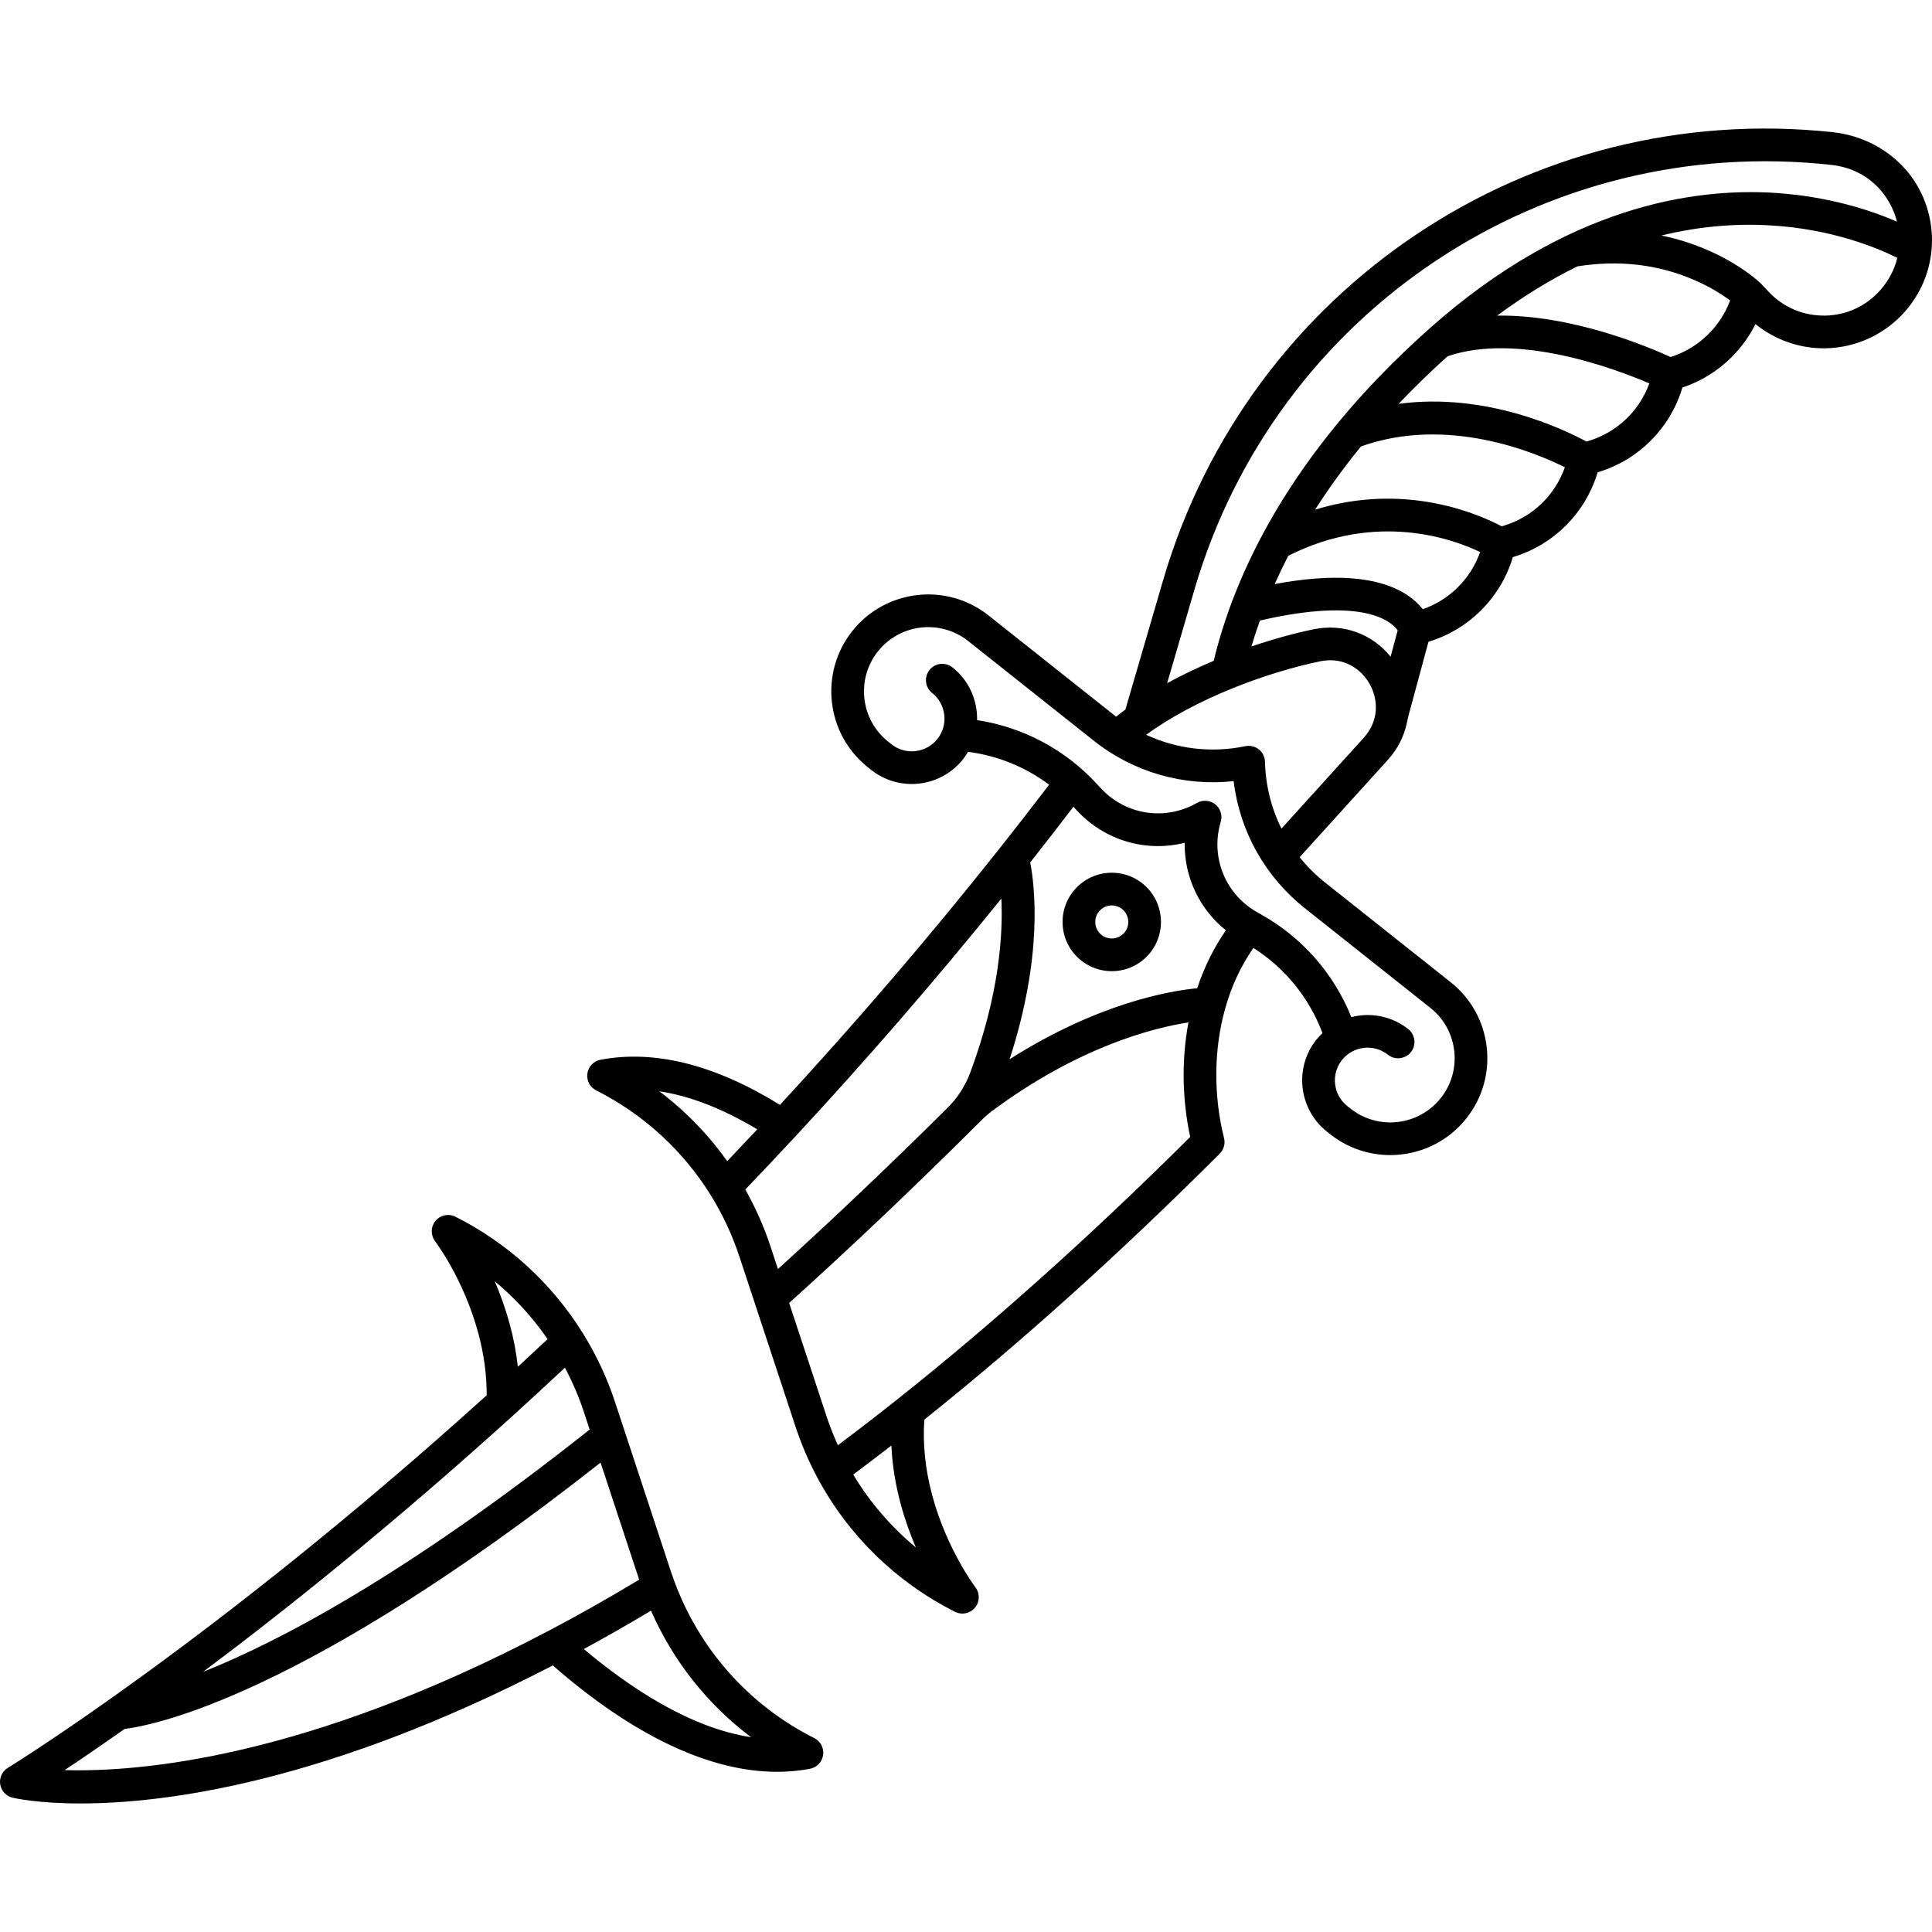
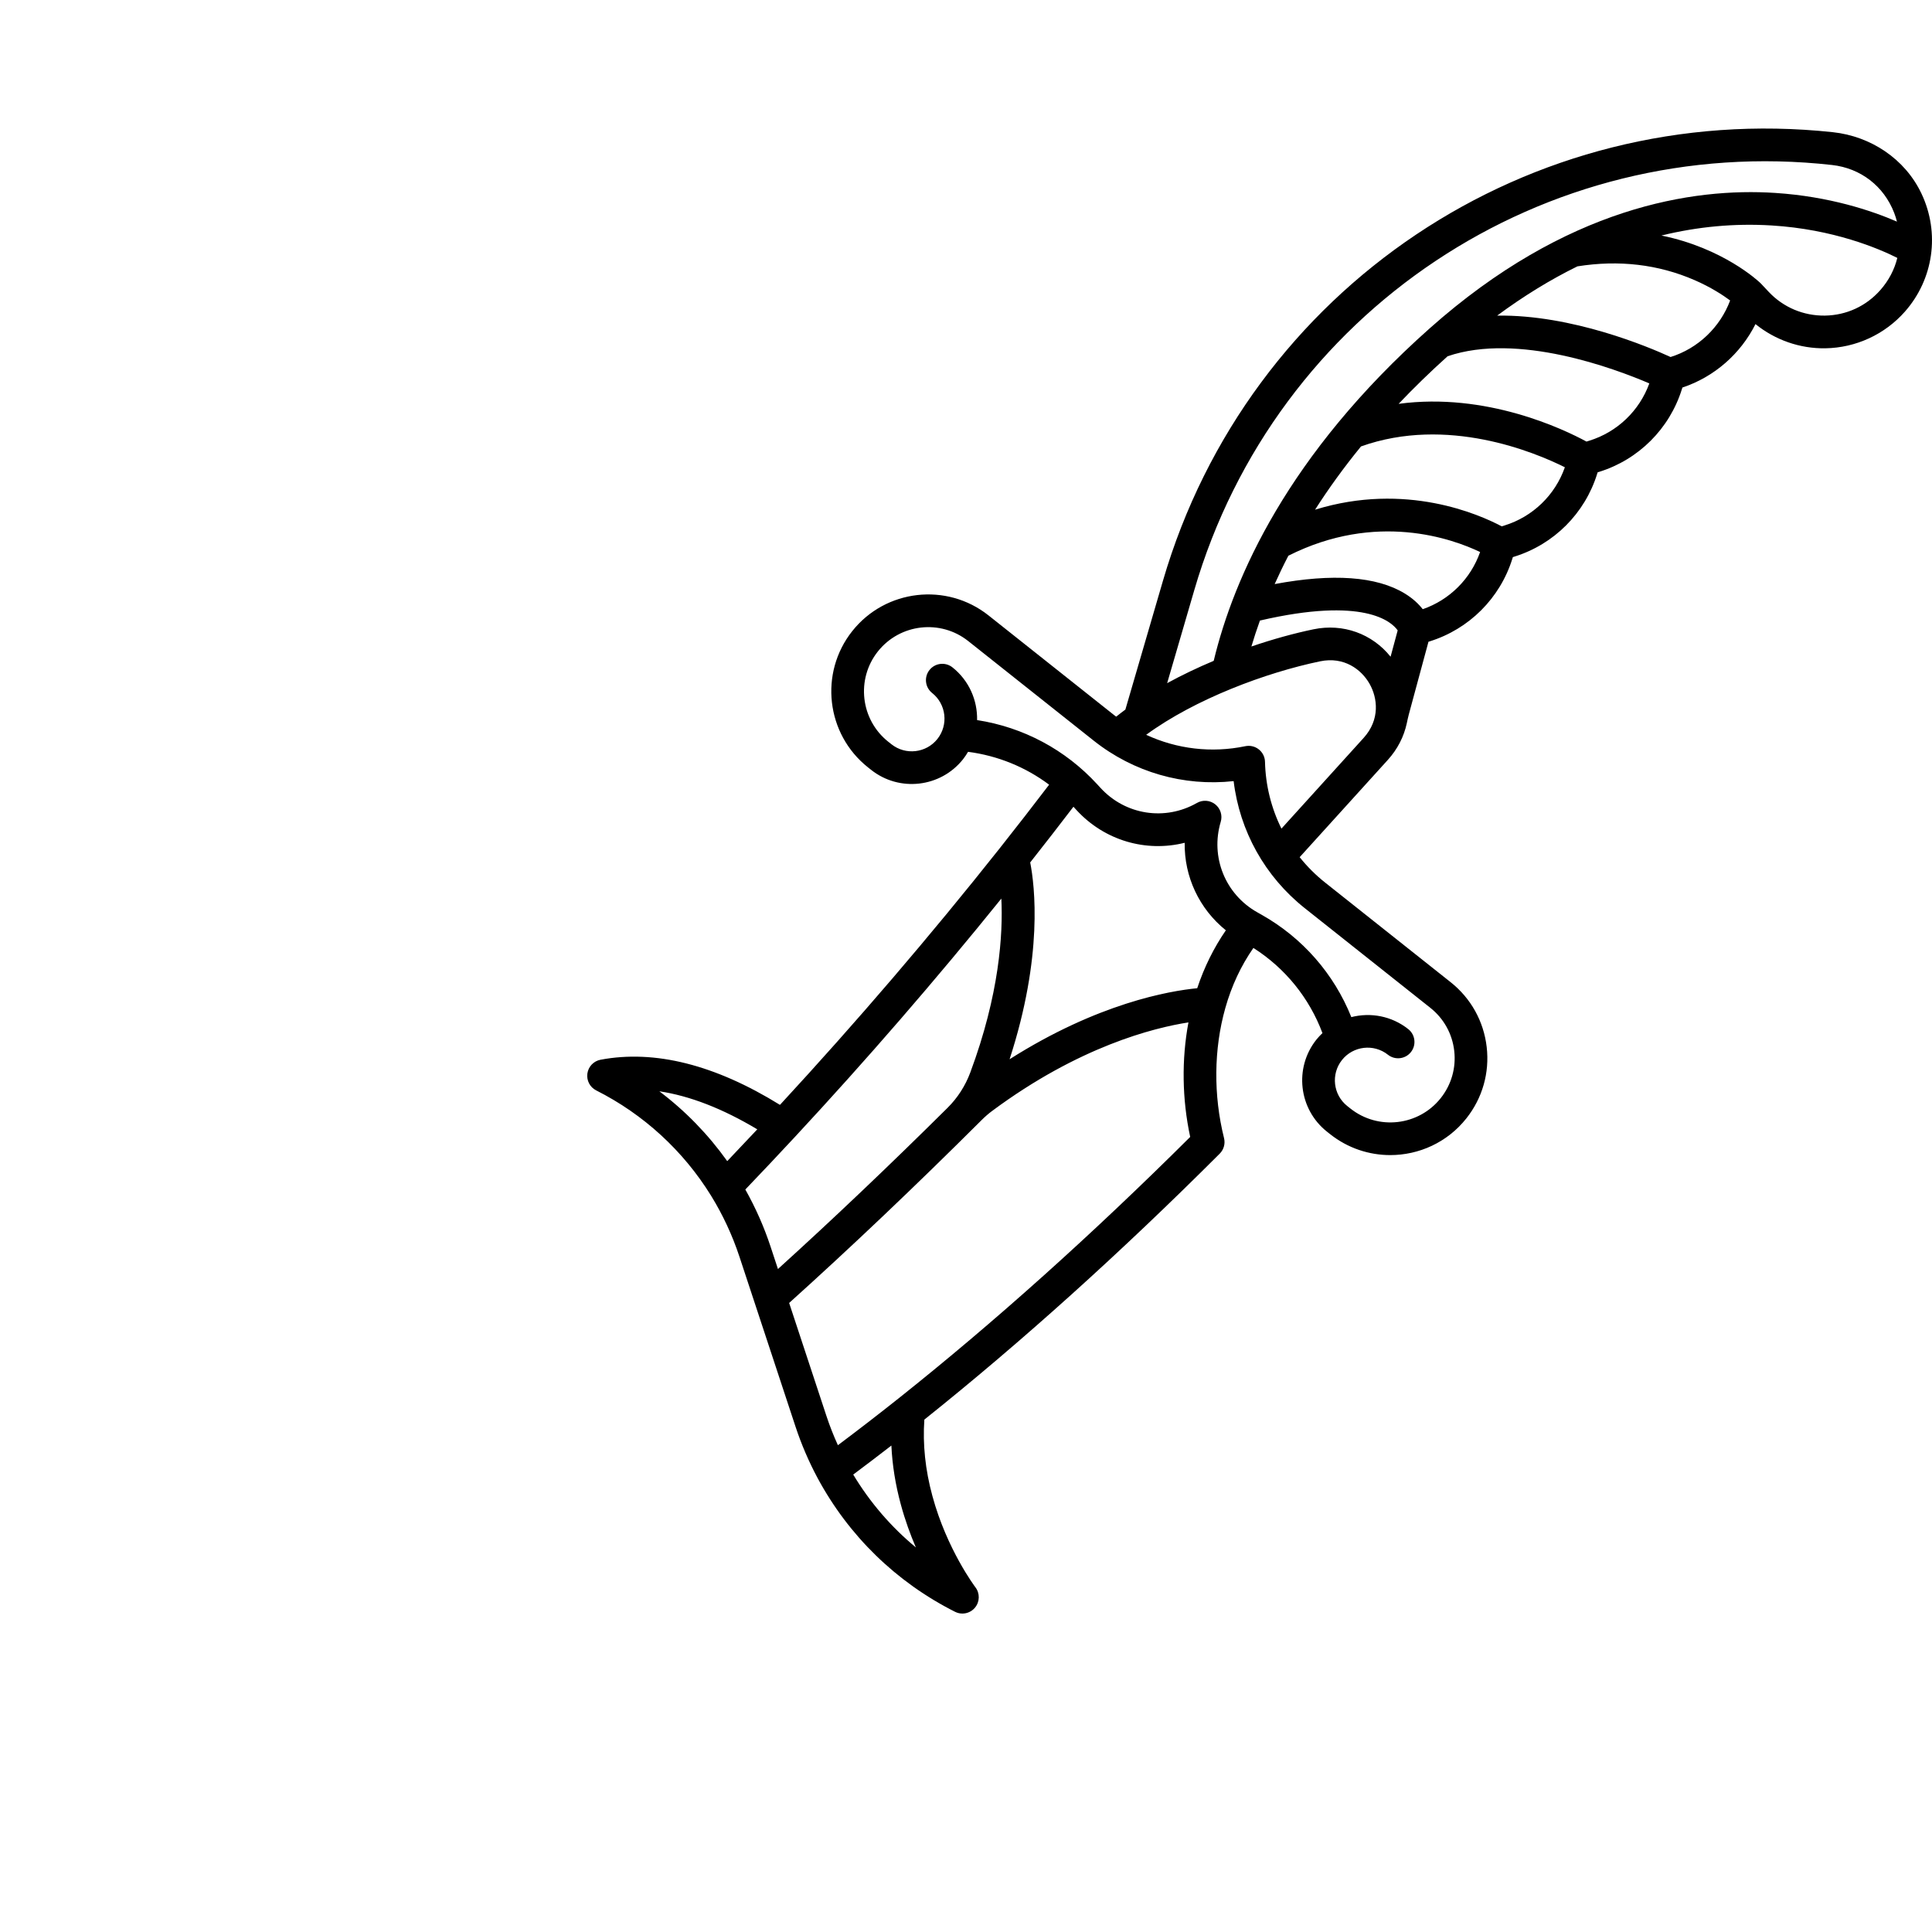
<svg xmlns="http://www.w3.org/2000/svg" version="1.1" id="Capa_1" x="0px" y="0px" viewBox="0 0 472.684 472.684" style="enable-background:new 0 0 472.684 472.684;" xml:space="preserve">
  <g>
-     <path d="M199.225,425.25c-15.924-8.026-28.085-21.661-34.259-38.427c-0.28-0.741-0.544-1.499-0.796-2.255l-13.699-41.554   c-1.945-5.91-4.607-11.592-7.908-16.881c-7.559-12.161-18.325-22-31.136-28.452c-1.667-0.84-3.692-0.416-4.881,1.022   c-1.189,1.437-1.228,3.505-0.092,4.986c0.068,0.09,6.947,9.151,10.53,22.351c1.413,5.184,2.11,10.328,2.09,15.322   C52.913,401.198,2.424,432.212,1.918,432.52c-1.386,0.845-2.124,2.443-1.868,4.046s1.455,2.892,3.034,3.263   c0.659,0.155,6.311,1.404,16.64,1.404c20.661,0,60.032-5.014,115.528-33.768c19.607,17.142,38.358,26.028,54.858,26.028   c2.749,0,5.439-0.247,8.058-0.742c1.685-0.318,2.979-1.675,3.218-3.372S200.755,426.021,199.225,425.25z M142.872,345.516   l1.396,4.234c-44.968,35.669-76.092,51.917-94.59,59.291c19.299-14.452,46.004-35.65,76.054-62.915   c4.089-3.709,8.275-7.567,12.485-11.506C140.074,338.117,141.637,341.764,142.872,345.516z M133.976,327.63   c-2.438,2.287-4.867,4.546-7.278,6.769c-0.38-3.463-1.039-6.959-1.993-10.46c-1.043-3.841-2.331-7.362-3.672-10.475   C125.966,317.555,130.321,322.321,133.976,327.63z M15.816,433.074c3.853-2.564,8.788-5.921,14.67-10.071   c7.09-0.862,43.754-7.949,116.449-65.163l9.443,28.644c-7.428,4.468-14.856,8.676-22.124,12.5   c-0.095,0.041-0.188,0.085-0.281,0.134C74.94,430.188,34.11,433.609,15.816,433.074z M142.841,403.454   c5.436-2.951,10.933-6.092,16.437-9.381c5.408,12.32,13.823,22.935,24.47,30.946C169.019,422.779,154.35,413.148,142.841,403.454z" />
    <path d="M470.102,47.353c-4.007-8.459-12.373-14.015-21.68-15.013c-74.162-7.955-142.996,38.109-163.897,109.761l-9.189,31.504   c-0.769,0.569-1.517,1.147-2.247,1.732c-0.173-0.133-0.351-0.256-0.522-0.392l-30.715-24.377   c-10.246-8.133-25.2-6.414-33.334,3.834s-6.413,25.202,3.835,33.336l0.772,0.612c6.912,5.487,17.004,4.326,22.489-2.587   c0.464-0.584,0.862-1.198,1.232-1.823c7.246,0.945,14.046,3.712,19.834,8.043c-3.925,5.15-7.976,10.368-12.092,15.564   c-16.932,21.367-35.013,42.466-53.76,62.771c-15.887-9.828-30.645-13.544-43.901-11.041c-1.684,0.318-2.979,1.675-3.218,3.372   c-0.239,1.698,0.63,3.359,2.16,4.13c11.566,5.83,21.283,14.737,28.097,25.752c2.888,4.691,5.226,9.718,6.949,14.94l13.71,41.548   c1.43,4.325,3.237,8.544,5.378,12.547c7.631,14.192,19.271,25.528,33.664,32.781c0.572,0.288,1.187,0.427,1.795,0.427   c1.161,0,2.3-0.506,3.08-1.446c1.19-1.434,1.231-3.502,0.102-4.984c-0.069-0.091-6.974-9.24-10.525-22.346   c-1.74-6.386-2.39-12.659-1.965-18.678c23.694-18.931,47.999-40.811,72.268-65.07c0.993-0.994,1.394-2.435,1.053-3.798   c-2.622-10.499-2.516-21.784,0.3-31.779c1.533-5.459,3.852-10.398,6.882-14.748c7.775,4.944,13.666,12.215,16.896,20.833   c-0.525,0.502-1.032,1.029-1.496,1.614c-5.487,6.914-4.327,17.003,2.586,22.489l0.773,0.614c4.354,3.455,9.557,5.132,14.726,5.132   c6.997,0,13.932-3.073,18.609-8.966c3.94-4.964,5.711-11.166,4.986-17.461c-0.724-6.296-3.856-11.934-8.821-15.874l-30.714-24.377   c-2.329-1.849-4.409-3.936-6.226-6.208l21.569-23.801c2.39-2.635,3.94-5.716,4.64-8.949c0.155-0.717,0.297-1.438,0.489-2.146   l4.818-17.813l0.252-0.078c9.682-3.002,17.266-10.579,20.278-20.258l0.116-0.374l0.358-0.111   c9.689-3.005,17.273-10.594,20.274-20.284l0.106-0.344l0.345-0.107c9.676-3.001,17.256-10.569,20.273-20.24l0.125-0.399   c7.81-2.59,14.247-8.268,17.88-15.522c4.801,3.892,10.891,6.028,17.113,5.919c7.44-0.119,14.528-3.389,19.448-8.973   C473.051,68.306,474.691,57.04,470.102,47.353z M292.205,144.342c19.876-68.141,85.52-111.867,156.04-103.973   c6.979,0.781,12.655,5.158,15.185,11.708c0.274,0.71,0.495,1.426,0.681,2.145c-6.213-2.689-16.518-6.155-29.781-7.02   c-20.105-1.314-51.082,3.377-84.568,33.158c-34.767,30.914-47.932,61.036-52.814,81.319c-3.889,1.637-7.735,3.464-11.392,5.464   L292.205,144.342z M244.989,219.849c0.423,8.643-0.453,23.355-7.599,42.553c-1.207,3.242-3.098,6.198-5.554,8.634   c-14.192,14.08-28.112,27.308-41.502,39.444l-1.819-5.514c-1.594-4.828-3.666-9.501-6.163-13.942   c3.838-4.002,7.807-8.207,12.084-12.809C211.979,259.328,228.95,239.727,244.989,219.849z M161.31,266.995   c7.469,1.12,15.482,4.233,23.967,9.308c-2.535,2.707-4.977,5.291-7.352,7.779C173.275,277.557,167.679,271.791,161.31,266.995z    M208.75,360.767c3.107-2.319,6.223-4.69,9.336-7.1c0.219,4.739,0.988,9.567,2.313,14.431c1.043,3.85,2.334,7.377,3.678,10.496   C218.021,373.585,212.848,367.581,208.75,360.767z M219.816,342.151c-4.909,3.901-9.875,7.731-14.815,11.433   c-1.044-2.307-1.984-4.667-2.778-7.072l-9.15-27.73c15.135-13.626,30.963-28.661,47.114-44.768c0.795-0.793,1.646-1.541,2.548-2.21   c21.223-15.753,39.477-20.334,48.031-21.664c-1.697,9.075-1.561,18.777,0.428,28.021   C267.198,302.045,243.192,323.567,219.816,342.151z M292.912,241.779c-6.782,0.653-24.277,3.648-45.906,17.377   c8.235-25.298,6.166-42.423,5.043-48.15c3.593-4.553,7.136-9.115,10.581-13.629l0.729,0.796   c6.885,7.507,17.043,10.388,26.487,8.023c-0.132,8.265,3.54,16.155,10.072,21.413C296.975,231.886,294.621,236.623,292.912,241.779   z M349.945,246.574c3.29,2.611,5.367,6.348,5.847,10.521c0.48,4.173-0.693,8.284-3.305,11.574   c-5.391,6.792-15.304,7.934-22.096,2.542l-0.773-0.614c-3.458-2.745-4.038-7.792-1.294-11.25s7.789-4.04,11.251-1.294   c1.729,1.373,4.247,1.083,5.619-0.646c1.374-1.73,1.084-4.247-0.646-5.62c-4.072-3.232-9.243-4.14-13.93-2.941   c-4.258-10.601-11.942-19.405-21.997-25.07l-1.018-0.573c-7.838-4.416-11.513-13.521-8.938-22.141   c0.468-1.567-0.065-3.262-1.347-4.278c-1.28-1.017-3.052-1.152-4.472-0.339c-7.808,4.465-17.511,2.954-23.591-3.677l-0.79-0.862   c-7.8-8.505-18.119-13.989-29.409-15.73c0.104-4.837-1.955-9.667-6.028-12.899c-1.731-1.374-4.247-1.083-5.619,0.646   c-1.374,1.73-1.084,4.247,0.646,5.62c3.458,2.745,4.038,7.792,1.294,11.25c-2.747,3.459-7.794,4.037-11.252,1.293l-0.772-0.612   c-6.792-5.391-7.932-15.303-2.541-22.095c5.393-6.792,15.303-7.931,22.096-2.542l30.714,24.377   c9.742,7.733,22.001,11.236,34.229,9.894c1.472,12.209,7.665,23.357,17.407,31.09L349.945,246.574z M333.62,180.547l-20.102,22.182   c-2.487-5.021-3.886-10.583-4.023-16.345c-0.028-1.187-0.582-2.3-1.513-3.038c-0.929-0.738-2.139-1.025-3.302-0.783   c-8.281,1.723-16.754,0.695-24.258-2.784c11.98-8.78,29.368-15.245,42.552-17.98c5.9-1.227,10.113,2.019,12.083,5.464   C337.041,170.732,337.705,176.044,333.62,180.547z M340.222,160.673c-4.499-5.611-11.605-8.216-18.871-6.706   c-4.68,0.971-9.865,2.392-15.182,4.206c0.6-2.032,1.3-4.157,2.086-6.347c25.41-5.89,32.173,0.228,33.703,2.405L340.222,160.673z    M348.088,149.048c-0.963-1.238-2.361-2.602-4.4-3.845c-6.89-4.2-17.585-4.961-31.827-2.304c1.013-2.257,2.122-4.568,3.352-6.935   c21.536-10.856,40.134-4.155,46.91-0.907C359.824,141.62,354.66,146.769,348.088,149.048z M368.114,128.555l-0.705,0.219   c-5.449-2.901-23.481-10.925-45.662-4.074c3.207-5.014,6.914-10.187,11.239-15.478c21.076-7.52,42.447,1.391,49.876,5.099   C380.478,121.119,375.026,126.41,368.114,128.555z M388.852,107.816l-0.704,0.219c-5.56-3.019-24.513-12.121-45.962-9.232   c3.655-3.849,7.639-7.735,11.984-11.642c17.182-5.887,40.927,3.027,49.354,6.643C401.1,100.496,395.689,105.695,388.852,107.816z    M408.722,87.346c-5.35-2.46-24.097-10.399-42.425-10.129c6.475-4.786,13.024-8.807,19.636-12.051   c10.153-1.618,19.798-0.486,28.673,3.373c3.999,1.74,6.94,3.674,8.691,4.975C420.852,80.058,415.455,85.247,408.722,87.346z    M460.059,70.953c-3.484,3.954-8.305,6.178-13.573,6.263c-5.229,0.064-10.157-1.985-13.766-5.826l-1.881-2.002   c-0.049-0.052-0.104-0.095-0.155-0.144l0.006-0.006c-0.501-0.481-9.132-8.546-24.204-11.613c8.89-2.182,17.867-3.013,26.904-2.467   c15.183,0.916,26.265,5.657,30.808,7.941C463.503,65.935,462.114,68.62,460.059,70.953z" />
-     <path d="M272.009,213.524c-3.217,0-6.24,1.252-8.514,3.526c-2.274,2.274-3.527,5.298-3.527,8.514s1.253,6.24,3.526,8.514   c2.274,2.274,5.298,3.527,8.515,3.527c3.216,0,6.239-1.252,8.515-3.527c4.693-4.694,4.693-12.333-0.001-17.028   C278.248,214.776,275.225,213.524,272.009,213.524z M274.867,228.421c-0.764,0.763-1.778,1.184-2.857,1.184   s-2.094-0.42-2.857-1.184c-0.764-0.763-1.184-1.778-1.184-2.857s0.42-2.094,1.184-2.857c0,0,0,0,0.001,0   c0.763-0.763,1.777-1.183,2.856-1.183s2.094,0.42,2.856,1.183C276.442,224.283,276.442,226.846,274.867,228.421z" />
  </g>
  <g>
</g>
  <g>
</g>
  <g>
</g>
  <g>
</g>
  <g>
</g>
  <g>
</g>
  <g>
</g>
  <g>
</g>
  <g>
</g>
  <g>
</g>
  <g>
</g>
  <g>
</g>
  <g>
</g>
  <g>
</g>
  <g>
</g>
</svg>